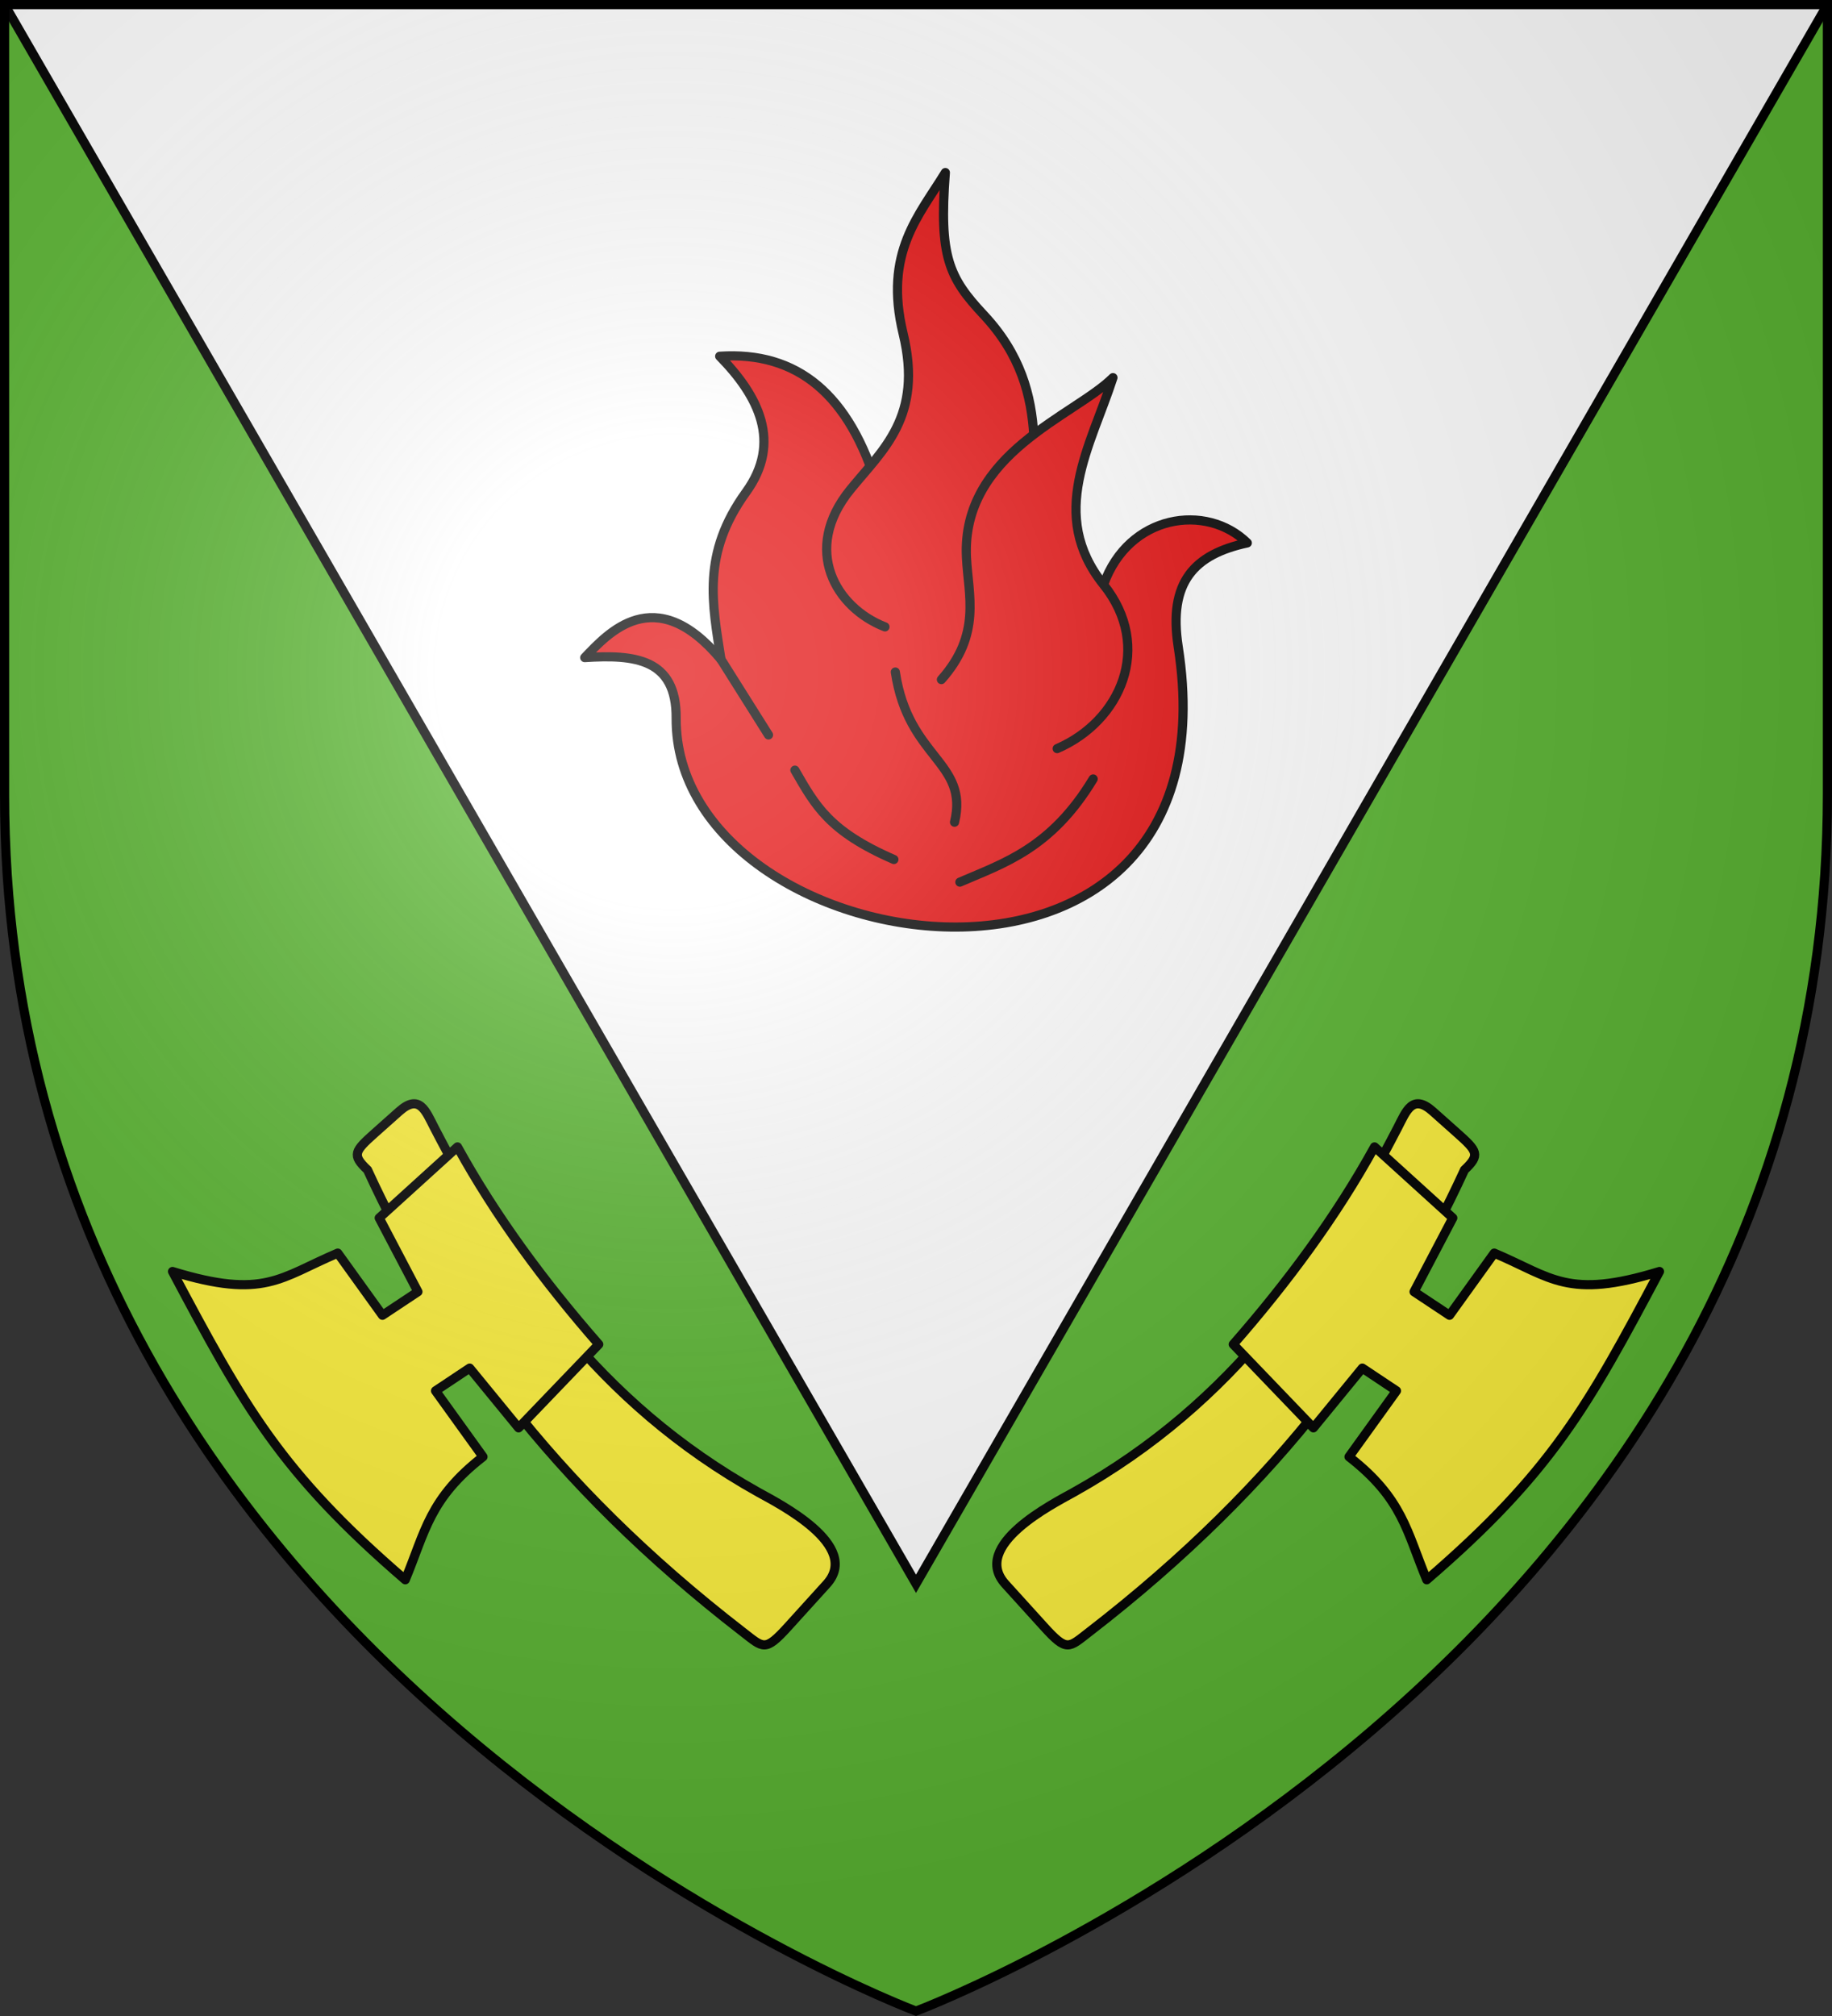
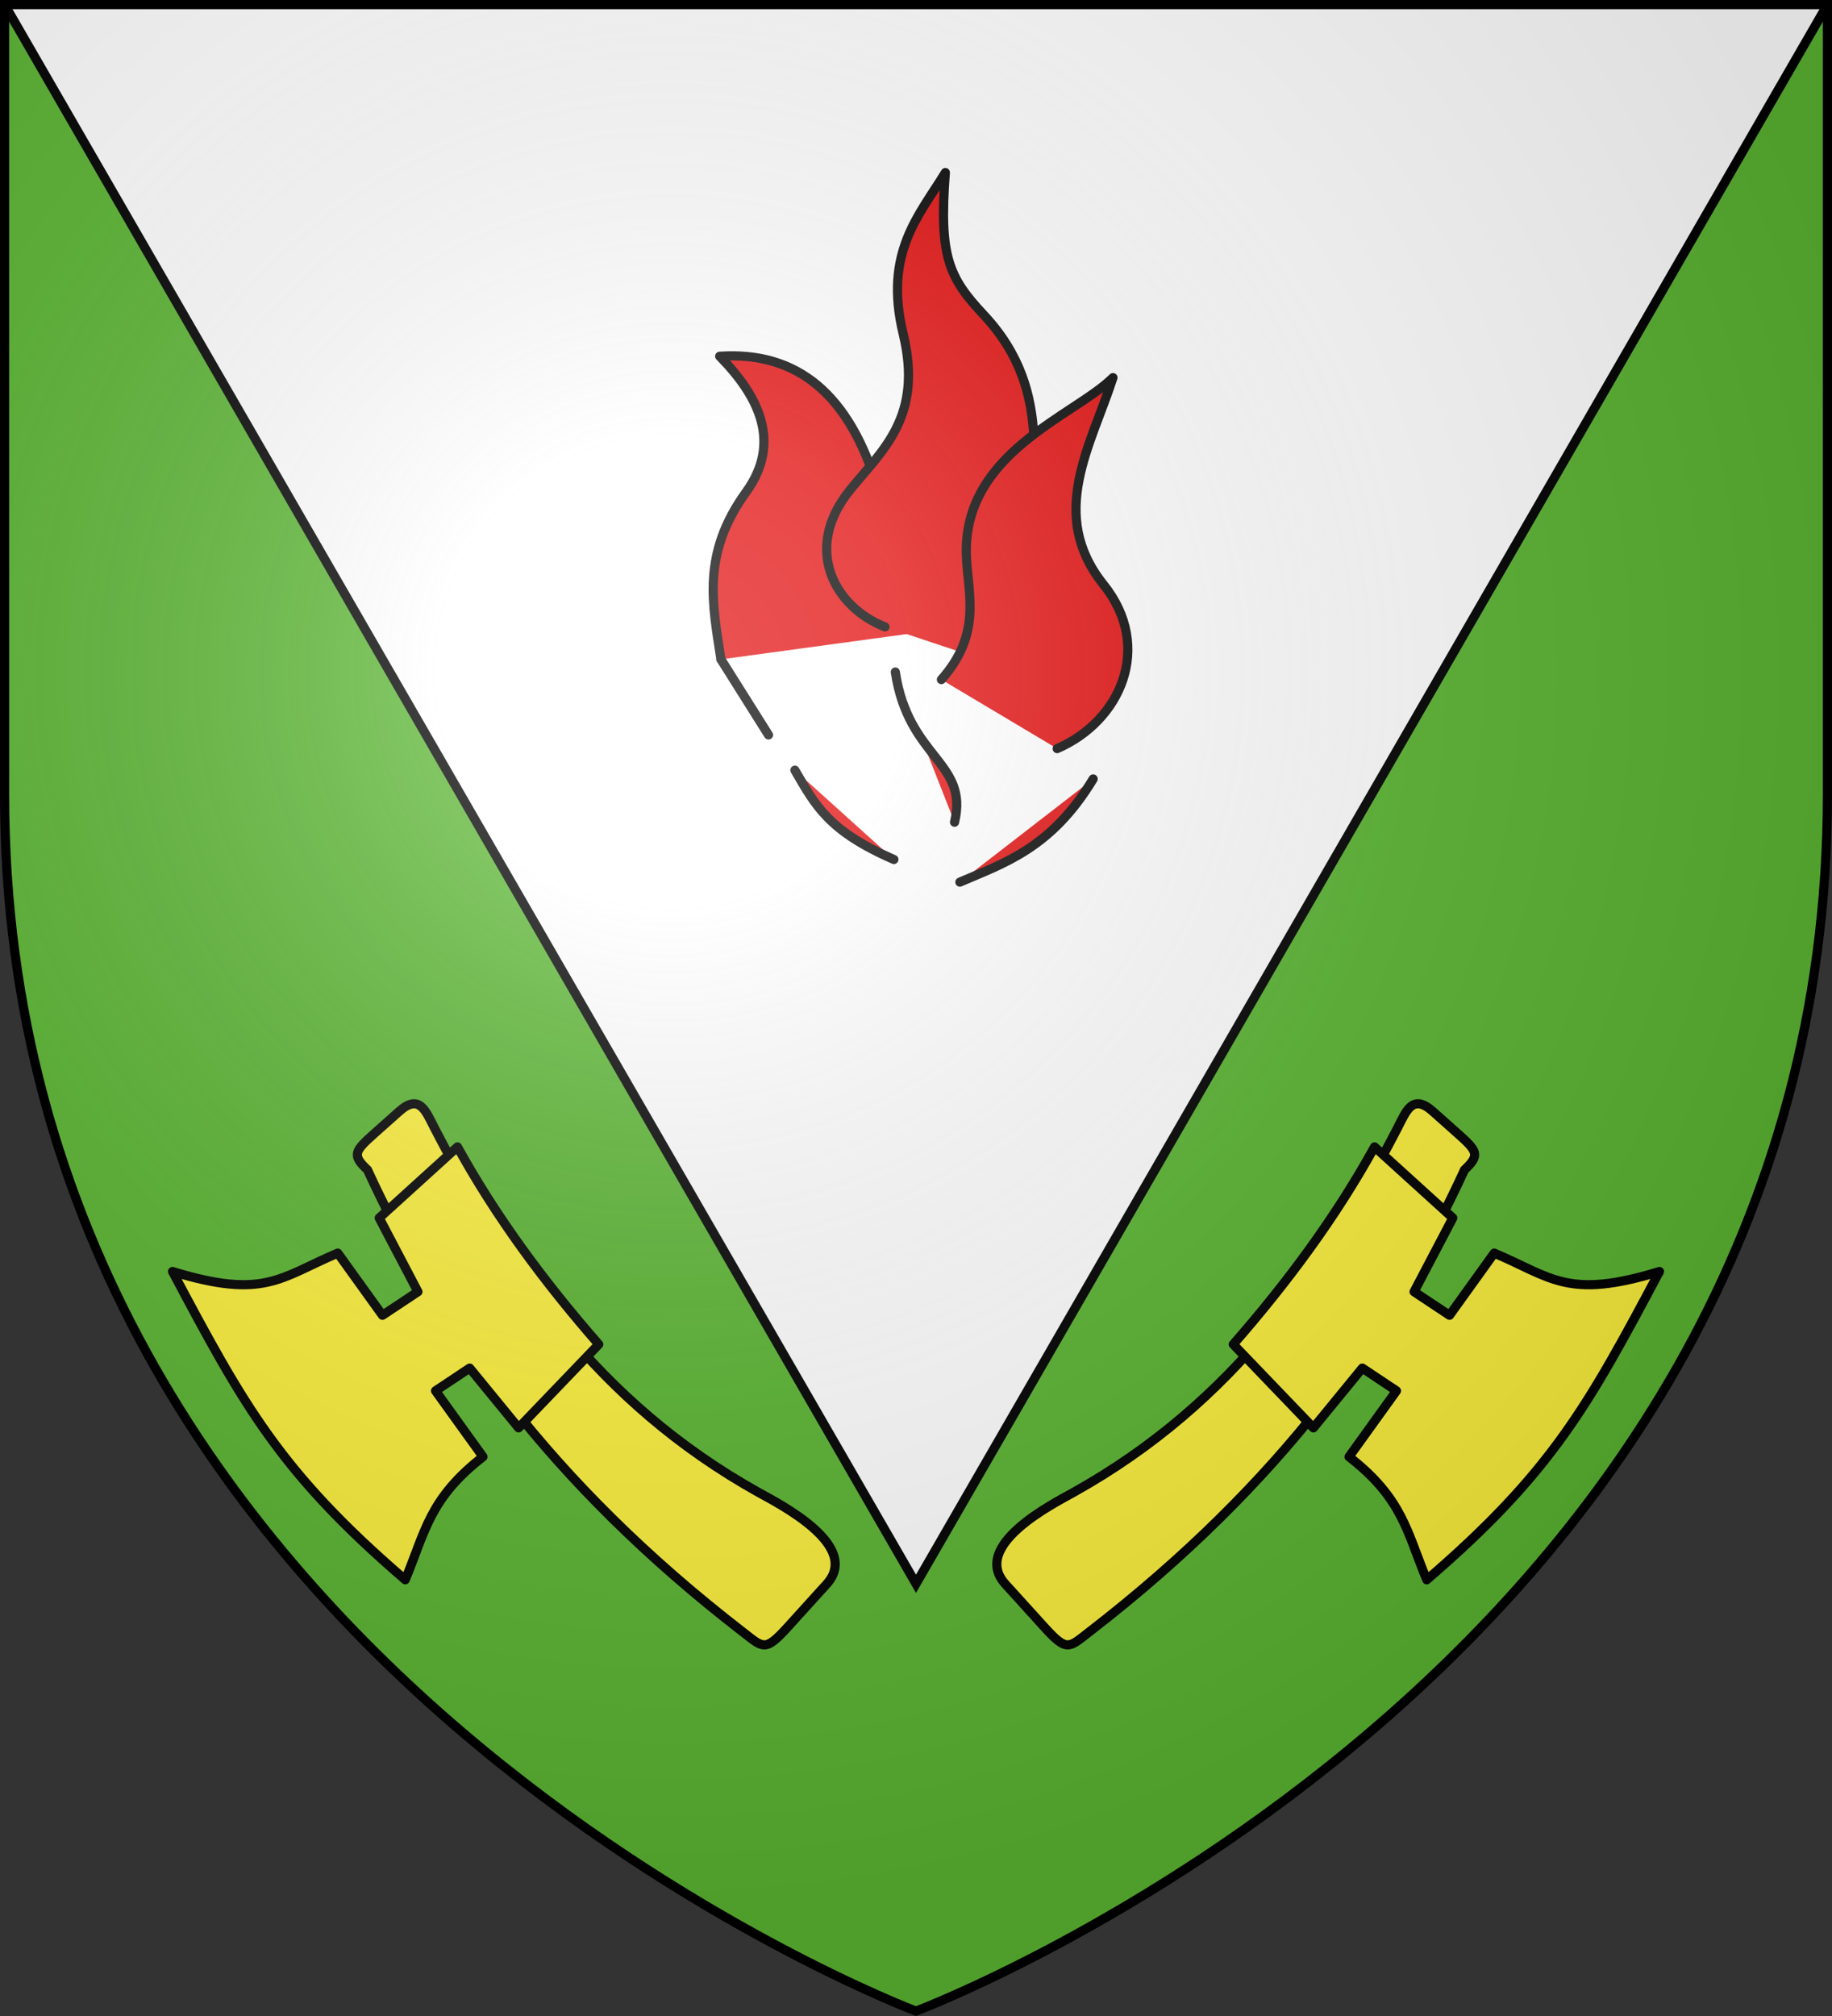
<svg xmlns="http://www.w3.org/2000/svg" xmlns:xlink="http://www.w3.org/1999/xlink" width="600" height="660" viewBox="-300 -300 600 660">
  <rect x="-300" y="-300" width="600" height="660" fill="#333333" stroke="none" />
  <radialGradient id="c" cx="-80" cy="-80" r="405" gradientUnits="userSpaceOnUse">
    <stop offset="0" stop-color="#fff" stop-opacity=".31" />
    <stop offset=".19" stop-color="#fff" stop-opacity=".25" />
    <stop offset=".6" stop-color="#6b6b6b" stop-opacity=".125" />
    <stop offset="1" stop-opacity=".125" />
  </radialGradient>
  <path fill="#5ab532" d="M-298.5-298.5h597v258.543C298.5 246.291 0 358.5 0 358.5S-298.5 246.291-298.5-39.957z" />
  <path fill="#fff" d="M-298.5-298.5 0 218.5l298.5-517z" />
  <path fill="none" stroke="#000" stroke-width="3" d="M-298.5-298.5 0 218.5l298.5-517" />
  <g fill="#e20909" stroke="#000" stroke-linecap="round" stroke-linejoin="round" stroke-width="3">
-     <path d="M61.433-108.594c8.207-23.064 33.693-26.799 47.067-13.667-17.333 3.742-25.93 12.737-22.617 34.054C106.512 44.478-79.08 15.86-78.548-64.91c.129-19.518-13.616-20.87-29.952-19.804 7.461-7.743 22.915-25.404 44.622.583" />
    <path d="M-63.878-84.13c-2.784-18.144-6.42-34.526 8.224-54.757 11.81-16.315 4.112-31.469-8.645-44.481 25.437-1.692 42.565 12.405 51.868 43.658L.97-92.962" />
    <path d="M-10.16-94.771c-16.098-6.256-27.354-25.257-11.348-44.94 10.705-13.163 23.872-23.834 17.29-51.07-6.416-26.548 5.234-38.653 13.831-52.72-2.078 27.398 1.072 34.306 12.535 46.541 24.287 25.924 14.23 53.76 15.992 79.078l-4.107 37.79" />
    <path d="M8.316-77.519c13.157-14.849 8.833-27.472 8.213-39.95-1.72-34.19 35.453-46.418 47.978-58.897-7.202 22.335-21.492 44.79-3.074 67.772 16.352 20.407 5.579 44.69-15.202 53.67M-63.878-84.13l15.572 24.733M12.62-30.827C17.391-50.683-2.525-51.557-6.77-79.99m21.137 68.783c14.413-6.237 29.91-10.995 43.655-33.773m-97.684-2.883c6.706 11.638 11.145 19.993 32.417 29.242" />
  </g>
  <g id="a" fill="#fcef3c" stroke="#000" stroke-linecap="round" stroke-linejoin="round" stroke-width="3">
    <path d="M-179.634 83c23.515 51.173 59.48 102.305 122.96 151.313 6.68 5.157 7.199 6.581 14.73-1.724l12.68-13.984c11.47-12.65-15.672-26.316-22.24-29.979-53.115-29.619-82.38-73.419-106.205-119.347-2.845-5.485-4.87-11.382-11.554-5.43l-7.99 7.114c-6.607 5.884-7.592 7.14-2.38 12.036" />
    <path d="m-150.171 75.475-25.634 23.26 12.682 24.157-11.617 7.708-14.64-20.355c-18.836 7.977-24.019 15.277-54.12 6.02 23.33 43.874 35.247 65.674 76.227 100.925 6.555-15.744 7.83-26.562 25.457-40.268l-15.542-21.591 11.18-7.441 16.024 19.558 26.25-27.337c-17.976-20.534-33.753-41.949-46.267-64.636" />
  </g>
  <use xlink:href="#a" width="100%" height="100%" transform="scale(-1 1)" />
  <path fill="url(#c)" d="M-298.5-298.5h597v258.543C298.5 246.291 0 358.5 0 358.5S-298.5 246.291-298.5-39.957z" />
  <path fill="none" stroke="#000" stroke-width="3" d="M-298.5-298.5h597v258.503C298.5 246.206 0 358.398 0 358.398S-298.5 246.205-298.5-39.997z" />
</svg>